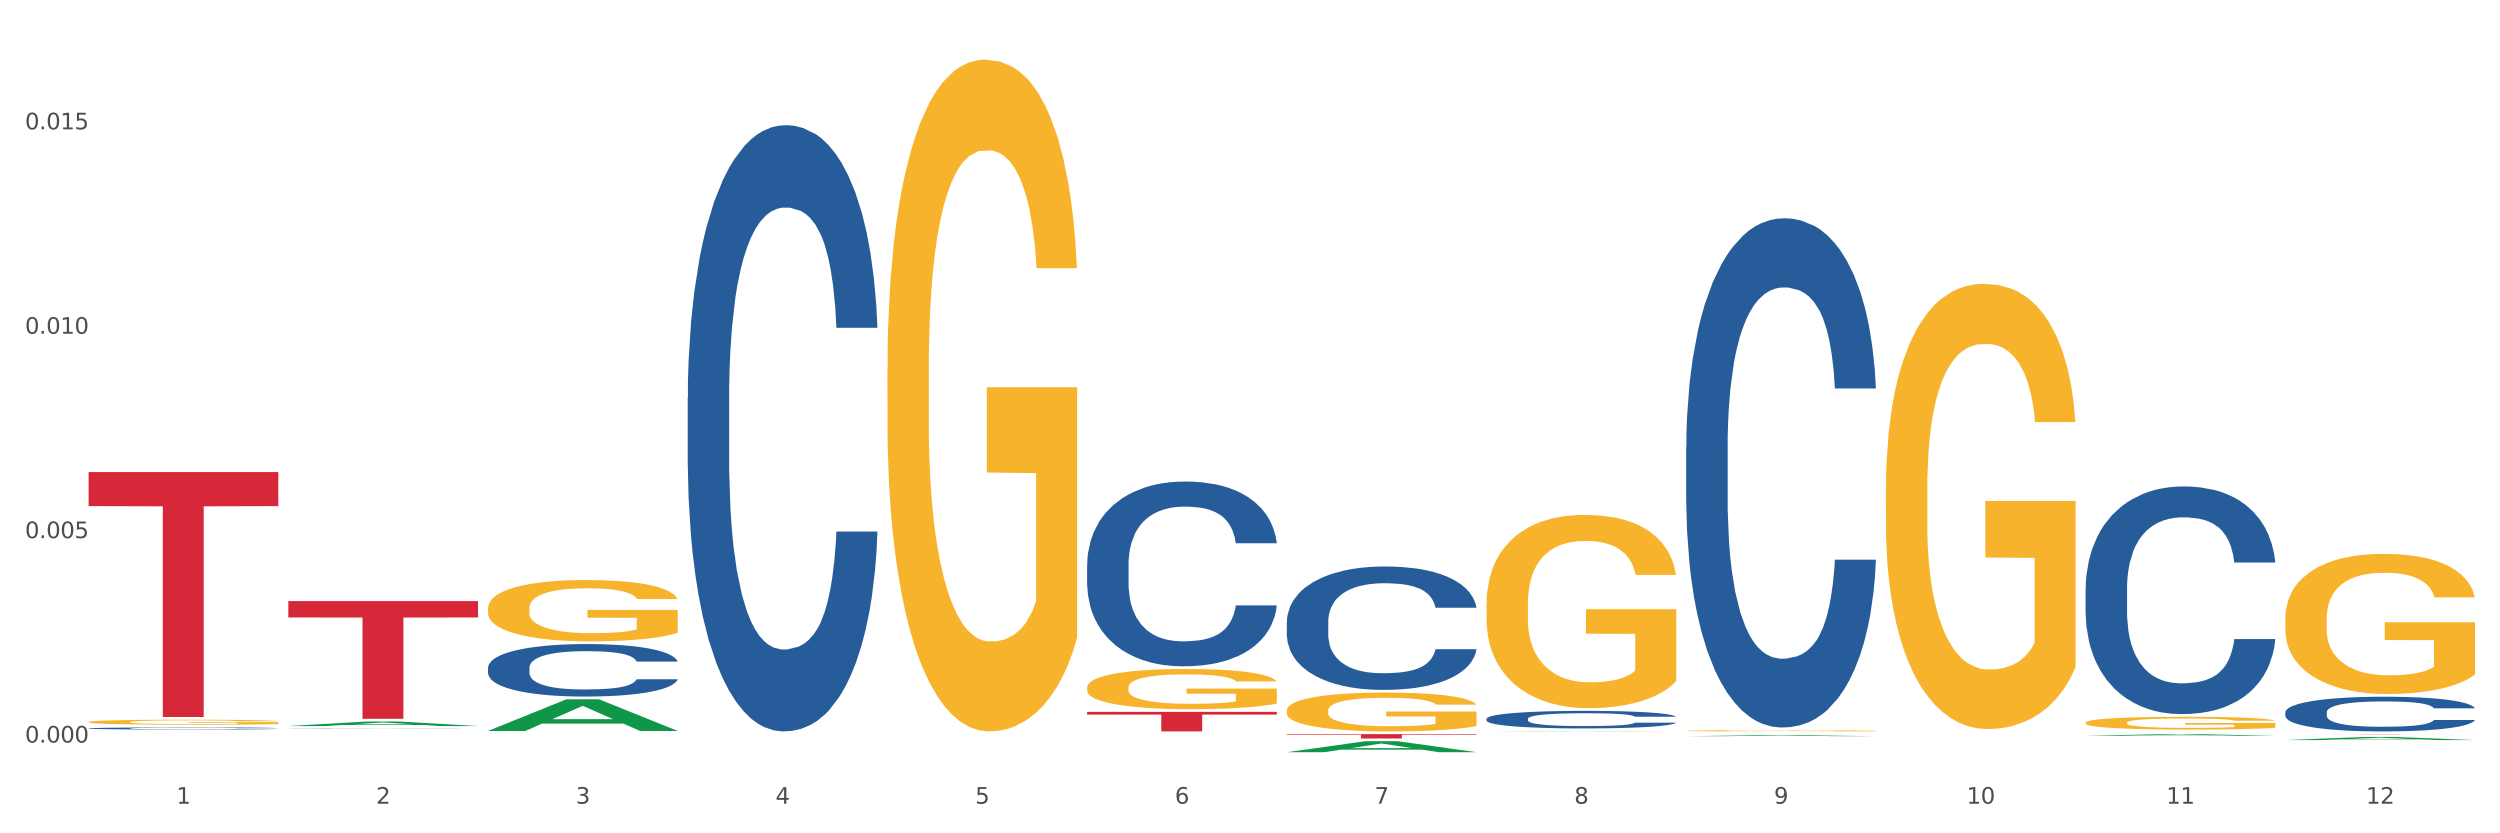
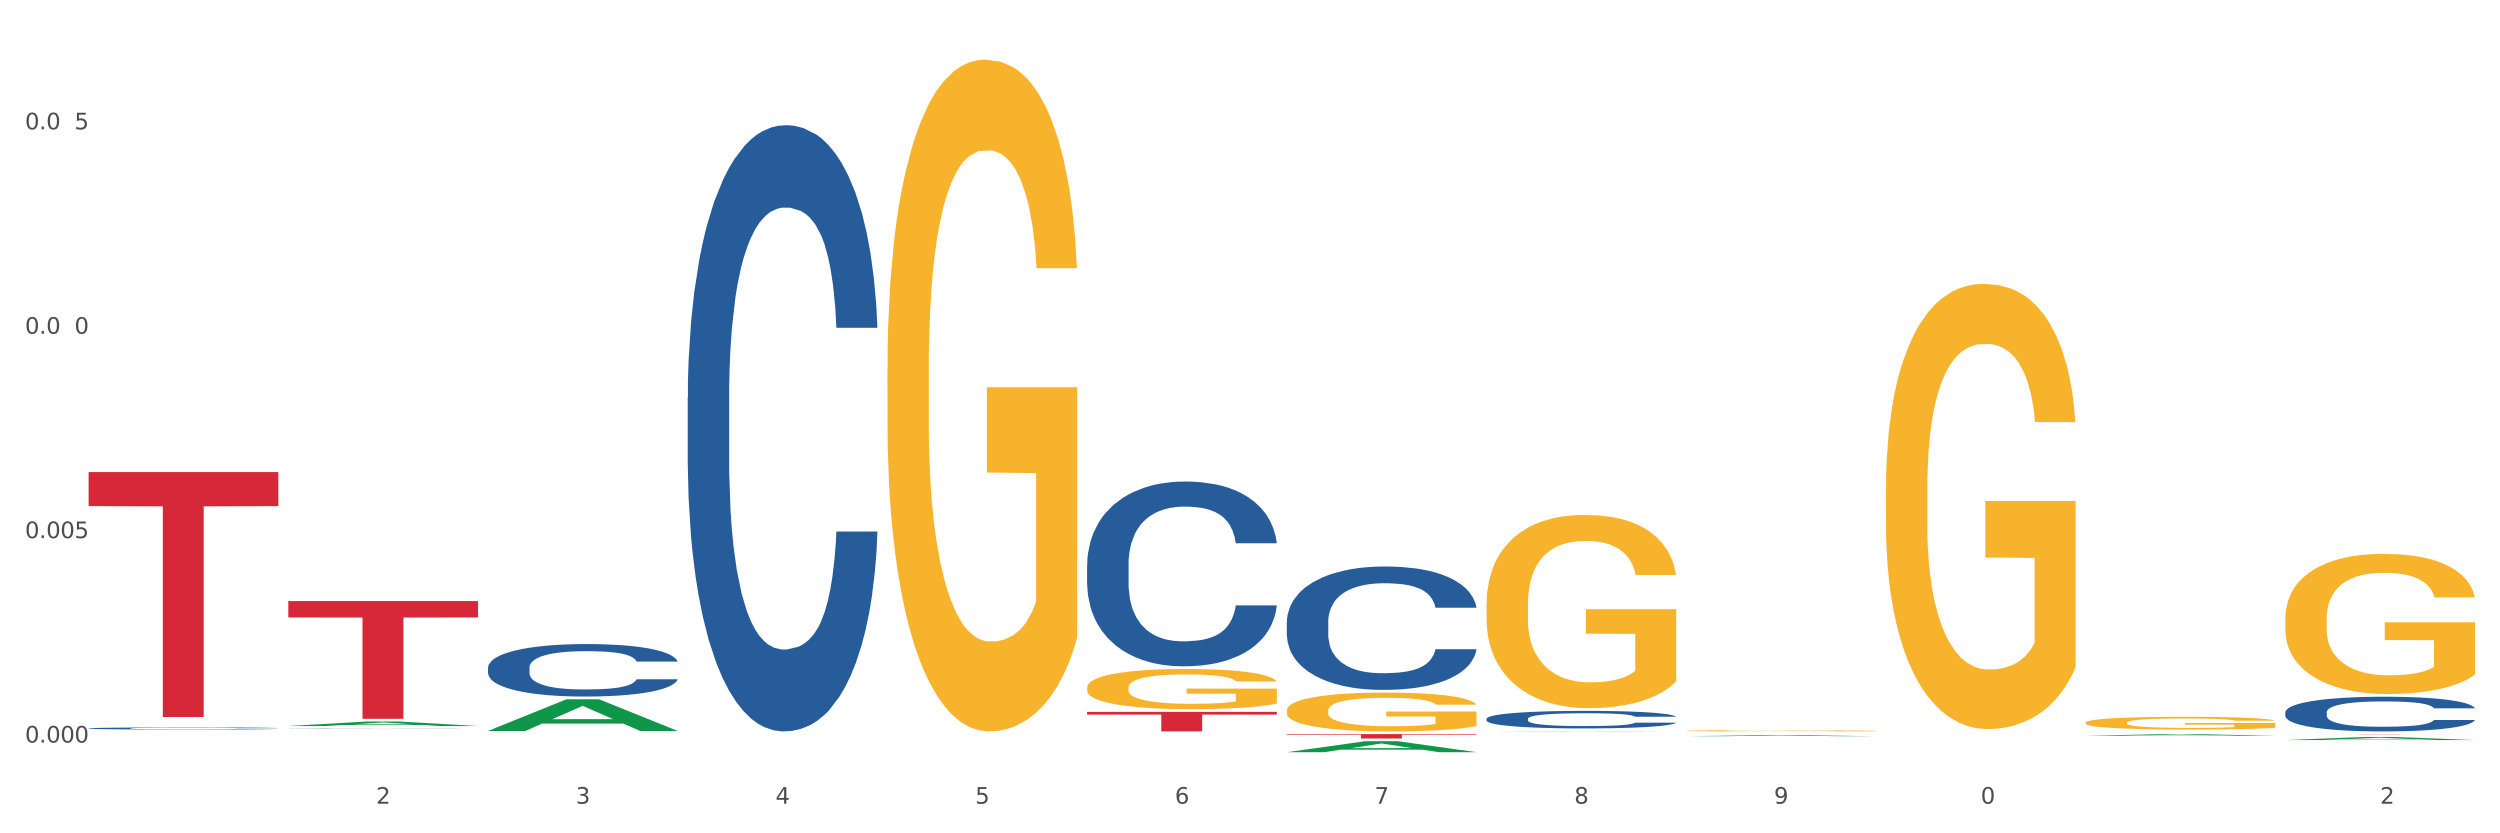
<svg xmlns="http://www.w3.org/2000/svg" xmlns:xlink="http://www.w3.org/1999/xlink" width="1080pt" height="360pt" viewBox="0 0 1080 360" version="1.1">
  <rect x="0" y="0" width="1080" height="360" fill="#333333" stroke="none" />
  <defs>
    <style type="text/css">*{stroke-linejoin: round; stroke-linecap: butt}</style>
  </defs>
  <g id="figure_1">
    <g id="patch_1">
      <path d="M 0 360  L 1080 360  L 1080 0  L 0 0  z " style="fill: #ffffff; stroke: #ffffff; stroke-linejoin: miter" />
    </g>
    <g id="axes_1">
      <g id="matplotlib.axis_1">
        <g id="xtick_1">
          <g id="text_1">
            <g style="fill: #4d4d4d" transform="translate(76.207 347.204) scale(0.096 -0.096)">
              <defs>
-                 <path id="DejaVuSans-31" d="M 794 531  L 1825 531  L 1825 4091  L 703 3866  L 703 4441  L 1819 4666  L 2450 4666  L 2450 531  L 3481 531  L 3481 0  L 794 0  L 794 531  z " transform="scale(0.016)" />
-               </defs>
+                 </defs>
              <use xlink:href="#DejaVuSans-31" />
            </g>
          </g>
        </g>
        <g id="xtick_2">
          <g id="text_2">
            <g style="fill: #4d4d4d" transform="translate(162.476 347.204) scale(0.096 -0.096)">
              <defs>
                <path id="DejaVuSans-32" d="M 1228 531  L 3431 531  L 3431 0  L 469 0  L 469 531  Q 828 903 1448 1529  Q 2069 2156 2228 2338  Q 2531 2678 2651 2914  Q 2772 3150 2772 3378  Q 2772 3750 2511 3984  Q 2250 4219 1831 4219  Q 1534 4219 1204 4116  Q 875 4013 500 3803  L 500 4441  Q 881 4594 1212 4672  Q 1544 4750 1819 4750  Q 2544 4750 2975 4387  Q 3406 4025 3406 3419  Q 3406 3131 3298 2873  Q 3191 2616 2906 2266  Q 2828 2175 2409 1742  Q 1991 1309 1228 531  z " transform="scale(0.016)" />
              </defs>
              <use xlink:href="#DejaVuSans-32" />
            </g>
          </g>
        </g>
        <g id="xtick_3">
          <g id="text_3">
            <g style="fill: #4d4d4d" transform="translate(248.745 347.204) scale(0.096 -0.096)">
              <defs>
                <path id="DejaVuSans-33" d="M 2597 2516  Q 3050 2419 3304 2112  Q 3559 1806 3559 1356  Q 3559 666 3084 287  Q 2609 -91 1734 -91  Q 1441 -91 1130 -33  Q 819 25 488 141  L 488 750  Q 750 597 1062 519  Q 1375 441 1716 441  Q 2309 441 2620 675  Q 2931 909 2931 1356  Q 2931 1769 2642 2001  Q 2353 2234 1838 2234  L 1294 2234  L 1294 2753  L 1863 2753  Q 2328 2753 2575 2939  Q 2822 3125 2822 3475  Q 2822 3834 2567 4026  Q 2313 4219 1838 4219  Q 1578 4219 1281 4162  Q 984 4106 628 3988  L 628 4550  Q 988 4650 1302 4700  Q 1616 4750 1894 4750  Q 2613 4750 3031 4423  Q 3450 4097 3450 3541  Q 3450 3153 3228 2886  Q 3006 2619 2597 2516  z " transform="scale(0.016)" />
              </defs>
              <use xlink:href="#DejaVuSans-33" />
            </g>
          </g>
        </g>
        <g id="xtick_4">
          <g id="text_4">
            <g style="fill: #4d4d4d" transform="translate(335.014 347.204) scale(0.096 -0.096)">
              <defs>
                <path id="DejaVuSans-34" d="M 2419 4116  L 825 1625  L 2419 1625  L 2419 4116  z M 2253 4666  L 3047 4666  L 3047 1625  L 3713 1625  L 3713 1100  L 3047 1100  L 3047 0  L 2419 0  L 2419 1100  L 313 1100  L 313 1709  L 2253 4666  z " transform="scale(0.016)" />
              </defs>
              <use xlink:href="#DejaVuSans-34" />
            </g>
          </g>
        </g>
        <g id="xtick_5">
          <g id="text_5">
            <g style="fill: #4d4d4d" transform="translate(421.284 347.204) scale(0.096 -0.096)">
              <defs>
                <path id="DejaVuSans-35" d="M 691 4666  L 3169 4666  L 3169 4134  L 1269 4134  L 1269 2991  Q 1406 3038 1543 3061  Q 1681 3084 1819 3084  Q 2600 3084 3056 2656  Q 3513 2228 3513 1497  Q 3513 744 3044 326  Q 2575 -91 1722 -91  Q 1428 -91 1123 -41  Q 819 9 494 109  L 494 744  Q 775 591 1075 516  Q 1375 441 1709 441  Q 2250 441 2565 725  Q 2881 1009 2881 1497  Q 2881 1984 2565 2268  Q 2250 2553 1709 2553  Q 1456 2553 1204 2497  Q 953 2441 691 2322  L 691 4666  z " transform="scale(0.016)" />
              </defs>
              <use xlink:href="#DejaVuSans-35" />
            </g>
          </g>
        </g>
        <g id="xtick_6">
          <g id="text_6">
            <g style="fill: #4d4d4d" transform="translate(507.553 347.204) scale(0.096 -0.096)">
              <defs>
                <path id="DejaVuSans-36" d="M 2113 2584  Q 1688 2584 1439 2293  Q 1191 2003 1191 1497  Q 1191 994 1439 701  Q 1688 409 2113 409  Q 2538 409 2786 701  Q 3034 994 3034 1497  Q 3034 2003 2786 2293  Q 2538 2584 2113 2584  z M 3366 4563  L 3366 3988  Q 3128 4100 2886 4159  Q 2644 4219 2406 4219  Q 1781 4219 1451 3797  Q 1122 3375 1075 2522  Q 1259 2794 1537 2939  Q 1816 3084 2150 3084  Q 2853 3084 3261 2657  Q 3669 2231 3669 1497  Q 3669 778 3244 343  Q 2819 -91 2113 -91  Q 1303 -91 875 529  Q 447 1150 447 2328  Q 447 3434 972 4092  Q 1497 4750 2381 4750  Q 2619 4750 2861 4703  Q 3103 4656 3366 4563  z " transform="scale(0.016)" />
              </defs>
              <use xlink:href="#DejaVuSans-36" />
            </g>
          </g>
        </g>
        <g id="xtick_7">
          <g id="text_7">
            <g style="fill: #4d4d4d" transform="translate(593.822 347.204) scale(0.096 -0.096)">
              <defs>
                <path id="DejaVuSans-37" d="M 525 4666  L 3525 4666  L 3525 4397  L 1831 0  L 1172 0  L 2766 4134  L 525 4134  L 525 4666  z " transform="scale(0.016)" />
              </defs>
              <use xlink:href="#DejaVuSans-37" />
            </g>
          </g>
        </g>
        <g id="xtick_8">
          <g id="text_8">
            <g style="fill: #4d4d4d" transform="translate(680.091 347.204) scale(0.096 -0.096)">
              <defs>
                <path id="DejaVuSans-38" d="M 2034 2216  Q 1584 2216 1326 1975  Q 1069 1734 1069 1313  Q 1069 891 1326 650  Q 1584 409 2034 409  Q 2484 409 2743 651  Q 3003 894 3003 1313  Q 3003 1734 2745 1975  Q 2488 2216 2034 2216  z M 1403 2484  Q 997 2584 770 2862  Q 544 3141 544 3541  Q 544 4100 942 4425  Q 1341 4750 2034 4750  Q 2731 4750 3128 4425  Q 3525 4100 3525 3541  Q 3525 3141 3298 2862  Q 3072 2584 2669 2484  Q 3125 2378 3379 2068  Q 3634 1759 3634 1313  Q 3634 634 3220 271  Q 2806 -91 2034 -91  Q 1263 -91 848 271  Q 434 634 434 1313  Q 434 1759 690 2068  Q 947 2378 1403 2484  z M 1172 3481  Q 1172 3119 1398 2916  Q 1625 2713 2034 2713  Q 2441 2713 2670 2916  Q 2900 3119 2900 3481  Q 2900 3844 2670 4047  Q 2441 4250 2034 4250  Q 1625 4250 1398 4047  Q 1172 3844 1172 3481  z " transform="scale(0.016)" />
              </defs>
              <use xlink:href="#DejaVuSans-38" />
            </g>
          </g>
        </g>
        <g id="xtick_9">
          <g id="text_9">
            <g style="fill: #4d4d4d" transform="translate(766.361 347.204) scale(0.096 -0.096)">
              <defs>
                <path id="DejaVuSans-39" d="M 703 97  L 703 672  Q 941 559 1184 500  Q 1428 441 1663 441  Q 2288 441 2617 861  Q 2947 1281 2994 2138  Q 2813 1869 2534 1725  Q 2256 1581 1919 1581  Q 1219 1581 811 2004  Q 403 2428 403 3163  Q 403 3881 828 4315  Q 1253 4750 1959 4750  Q 2769 4750 3195 4129  Q 3622 3509 3622 2328  Q 3622 1225 3098 567  Q 2575 -91 1691 -91  Q 1453 -91 1209 -44  Q 966 3 703 97  z M 1959 2075  Q 2384 2075 2632 2365  Q 2881 2656 2881 3163  Q 2881 3666 2632 3958  Q 2384 4250 1959 4250  Q 1534 4250 1286 3958  Q 1038 3666 1038 3163  Q 1038 2656 1286 2365  Q 1534 2075 1959 2075  z " transform="scale(0.016)" />
              </defs>
              <use xlink:href="#DejaVuSans-39" />
            </g>
          </g>
        </g>
        <g id="xtick_10">
          <g id="text_10">
            <g style="fill: #4d4d4d" transform="translate(849.576 347.204) scale(0.096 -0.096)">
              <defs>
                <path id="DejaVuSans-30" d="M 2034 4250  Q 1547 4250 1301 3770  Q 1056 3291 1056 2328  Q 1056 1369 1301 889  Q 1547 409 2034 409  Q 2525 409 2770 889  Q 3016 1369 3016 2328  Q 3016 3291 2770 3770  Q 2525 4250 2034 4250  z M 2034 4750  Q 2819 4750 3233 4129  Q 3647 3509 3647 2328  Q 3647 1150 3233 529  Q 2819 -91 2034 -91  Q 1250 -91 836 529  Q 422 1150 422 2328  Q 422 3509 836 4129  Q 1250 4750 2034 4750  z " transform="scale(0.016)" />
              </defs>
              <use xlink:href="#DejaVuSans-31" />
              <use xlink:href="#DejaVuSans-30" transform="translate(63.623 0)" />
            </g>
          </g>
        </g>
        <g id="xtick_11">
          <g id="text_11">
            <g style="fill: #4d4d4d" transform="translate(935.845 347.204) scale(0.096 -0.096)">
              <use xlink:href="#DejaVuSans-31" />
              <use xlink:href="#DejaVuSans-31" transform="translate(63.623 0)" />
            </g>
          </g>
        </g>
        <g id="xtick_12">
          <g id="text_12">
            <g style="fill: #4d4d4d" transform="translate(1022.114 347.204) scale(0.096 -0.096)">
              <use xlink:href="#DejaVuSans-31" />
              <use xlink:href="#DejaVuSans-32" transform="translate(63.623 0)" />
            </g>
          </g>
        </g>
        <g id="xtick_13" />
        <g id="xtick_14" />
        <g id="xtick_15" />
        <g id="xtick_16" />
        <g id="xtick_17" />
        <g id="xtick_18" />
        <g id="xtick_19" />
        <g id="xtick_20" />
        <g id="xtick_21" />
        <g id="xtick_22" />
        <g id="xtick_23" />
      </g>
      <g id="matplotlib.axis_2">
        <g id="ytick_1">
          <g id="text_13">
            <g style="fill: #4d4d4d" transform="translate(10.8 320.787) scale(0.096 -0.096)">
              <defs>
                <path id="DejaVuSans-2e" d="M 684 794  L 1344 794  L 1344 0  L 684 0  L 684 794  z " transform="scale(0.016)" />
              </defs>
              <use xlink:href="#DejaVuSans-30" />
              <use xlink:href="#DejaVuSans-2e" transform="translate(63.623 0)" />
              <use xlink:href="#DejaVuSans-30" transform="translate(95.41 0)" />
              <use xlink:href="#DejaVuSans-30" transform="translate(159.033 0)" />
              <use xlink:href="#DejaVuSans-30" transform="translate(222.656 0)" />
            </g>
          </g>
        </g>
        <g id="ytick_2">
          <g id="text_14">
            <g style="fill: #4d4d4d" transform="translate(10.8 232.484) scale(0.096 -0.096)">
              <use xlink:href="#DejaVuSans-30" />
              <use xlink:href="#DejaVuSans-2e" transform="translate(63.623 0)" />
              <use xlink:href="#DejaVuSans-30" transform="translate(95.41 0)" />
              <use xlink:href="#DejaVuSans-30" transform="translate(159.033 0)" />
              <use xlink:href="#DejaVuSans-35" transform="translate(222.656 0)" />
            </g>
          </g>
        </g>
        <g id="ytick_3">
          <g id="text_15">
            <g style="fill: #4d4d4d" transform="translate(10.8 144.182) scale(0.096 -0.096)">
              <use xlink:href="#DejaVuSans-30" />
              <use xlink:href="#DejaVuSans-2e" transform="translate(63.623 0)" />
              <use xlink:href="#DejaVuSans-30" transform="translate(95.41 0)" />
              <use xlink:href="#DejaVuSans-31" transform="translate(159.033 0)" />
              <use xlink:href="#DejaVuSans-30" transform="translate(222.656 0)" />
            </g>
          </g>
        </g>
        <g id="ytick_4">
          <g id="text_16">
            <g style="fill: #4d4d4d" transform="translate(10.8 55.879) scale(0.096 -0.096)">
              <use xlink:href="#DejaVuSans-30" />
              <use xlink:href="#DejaVuSans-2e" transform="translate(63.623 0)" />
              <use xlink:href="#DejaVuSans-30" transform="translate(95.41 0)" />
              <use xlink:href="#DejaVuSans-31" transform="translate(159.033 0)" />
              <use xlink:href="#DejaVuSans-35" transform="translate(222.656 0)" />
            </g>
          </g>
        </g>
        <g id="ytick_5" />
        <g id="ytick_6" />
        <g id="ytick_7" />
      </g>
      <g id="PolyCollection_1">
        <path d="M 124.552 313.645  L 124.637 313.643  L 158.433 311.693  L 172.458 311.691  L 206.508 313.649  L 190.286 313.649  L 182.935 313.193  L 148.041 313.193  L 147.787 313.2  L 140.69 313.649  L 124.552 313.649  L 124.552 313.645  L 152.434 312.921  L 178.542 312.919  L 165.615 312.108  L 165.446 312.104  L 165.277 312.11  L 152.35 312.919  L 152.434 312.921  L 124.552 313.645  z " clip-path="url(#pb7a0b9b128)" style="fill: #109648" />
-         <path d="M 900.975 254.326  L 901.072 254.236  L 901.072 251.721  L 901.363 248.308  L 902.428 242.02  L 903.784 237.259  L 906.109 231.69  L 907.369 229.354  L 909.016 226.75  L 912.406 222.528  L 916.281 218.935  L 918.994 216.959  L 921.028 215.701  L 925.581 213.455  L 928.197 212.467  L 930.909 211.659  L 933.234 211.12  L 937.109 210.491  L 940.209 210.222  L 943.794 210.132  L 946.797 210.222  L 950.768 210.581  L 956.581 211.659  L 958.809 212.288  L 961.812 213.366  L 964.912 214.803  L 967.431 216.24  L 970.337 218.306  L 973.34 221.001  L 976.246 224.414  L 978.281 227.558  L 979.928 230.881  L 981.381 234.924  L 982.446 239.325  L 982.931 243.008  L 965.203 243.008  L 964.718 239.684  L 963.75 236.091  L 962.781 233.666  L 961.715 231.69  L 960.068 229.444  L 958.615 228.007  L 956.193 226.3  L 953.965 225.223  L 952.125 224.594  L 949.897 224.055  L 945.15 223.516  L 941.759 223.516  L 939.628 223.695  L 937.012 224.145  L 934.784 224.773  L 932.169 225.851  L 930.134 227.019  L 928.1 228.546  L 926.937 229.624  L 925.194 231.6  L 924.031 233.217  L 922.481 236.001  L 921.609 237.978  L 920.059 243.098  L 919.381 246.87  L 919.091 249.475  L 918.897 252.35  L 918.897 266.362  L 919.478 272.65  L 919.962 275.345  L 920.737 278.399  L 922.191 282.351  L 924.322 286.214  L 926.55 288.998  L 928.391 290.705  L 930.134 291.962  L 931.878 292.95  L 934.009 293.849  L 935.753 294.388  L 938.369 294.927  L 941.469 295.196  L 943.89 295.196  L 948.831 294.747  L 951.059 294.298  L 953.19 293.669  L 955.515 292.681  L 957.356 291.603  L 958.422 290.795  L 960.165 289.088  L 961.522 287.291  L 962.684 285.226  L 963.459 283.429  L 964.331 280.734  L 965.009 277.68  L 965.203 276.063  L 982.931 276.063  L 982.543 279.297  L 981.865 282.441  L 980.509 286.663  L 979.443 289.088  L 977.796 292.052  L 976.053 294.567  L 973.631 297.352  L 971.403 299.418  L 969.078 301.214  L 966.559 302.831  L 962.006 305.077  L 960.359 305.706  L 956.872 306.783  L 954.159 307.412  L 950.187 308.041  L 946.119 308.4  L 941.856 308.49  L 938.078 308.311  L 933.912 307.772  L 931.297 307.233  L 928.391 306.424  L 925 305.167  L 921.803 303.64  L 918.8 301.843  L 915.991 299.777  L 913.375 297.442  L 909.984 293.579  L 907.466 289.807  L 905.625 286.303  L 904.366 283.339  L 903.106 279.567  L 902.428 276.962  L 901.363 270.674  L 900.975 264.835  L 900.975 254.326  z " clip-path="url(#pb7a0b9b128)" style="fill: #255c99" />
-         <path d="M 728.437 193.141  L 728.534 192.941  L 728.534 187.315  L 728.824 179.68  L 729.89 165.616  L 731.246 154.968  L 733.571 142.511  L 734.83 137.287  L 736.477 131.46  L 739.868 122.017  L 743.743 113.981  L 746.455 109.561  L 748.49 106.748  L 753.043 101.725  L 755.658 99.515  L 758.371 97.707  L 760.696 96.501  L 764.571 95.095  L 767.671 94.492  L 771.255 94.291  L 774.258 94.492  L 778.23 95.296  L 784.043 97.707  L 786.271 99.113  L 789.274 101.524  L 792.374 104.739  L 794.892 107.953  L 797.799 112.574  L 800.802 118.602  L 803.708 126.237  L 805.742 133.269  L 807.389 140.703  L 808.842 149.744  L 809.908 159.589  L 810.392 167.826  L 792.664 167.826  L 792.18 160.392  L 791.211 152.356  L 790.243 146.931  L 789.177 142.511  L 787.53 137.488  L 786.077 134.273  L 783.655 130.456  L 781.427 128.045  L 779.586 126.638  L 777.358 125.433  L 772.611 124.227  L 769.221 124.227  L 767.09 124.629  L 764.474 125.634  L 762.246 127.04  L 759.63 129.451  L 757.596 132.063  L 755.561 135.479  L 754.399 137.89  L 752.655 142.31  L 751.493 145.926  L 749.943 152.155  L 749.071 156.575  L 747.521 168.027  L 746.843 176.466  L 746.552 182.292  L 746.358 188.721  L 746.358 220.064  L 746.94 234.128  L 747.424 240.156  L 748.199 246.987  L 749.652 255.827  L 751.783 264.467  L 754.011 270.695  L 755.852 274.512  L 757.596 277.325  L 759.34 279.535  L 761.471 281.544  L 763.215 282.75  L 765.83 283.955  L 768.93 284.558  L 771.352 284.558  L 776.293 283.553  L 778.521 282.549  L 780.652 281.142  L 782.977 278.932  L 784.818 276.521  L 785.883 274.713  L 787.627 270.896  L 788.983 266.877  L 790.146 262.256  L 790.921 258.238  L 791.793 252.211  L 792.471 245.38  L 792.664 241.763  L 810.392 241.763  L 810.005 248.996  L 809.327 256.028  L 807.971 265.471  L 806.905 270.896  L 805.258 277.526  L 803.514 283.152  L 801.092 289.38  L 798.864 294.001  L 796.539 298.019  L 794.021 301.636  L 789.468 306.659  L 787.821 308.065  L 784.333 310.476  L 781.621 311.883  L 777.649 313.289  L 773.58 314.093  L 769.318 314.294  L 765.54 313.892  L 761.374 312.686  L 758.758 311.481  L 755.852 309.673  L 752.461 306.86  L 749.265 303.444  L 746.262 299.426  L 743.452 294.805  L 740.837 289.581  L 737.446 280.942  L 734.927 272.503  L 733.087 264.667  L 731.827 258.037  L 730.568 249.599  L 729.89 243.772  L 728.824 229.708  L 728.437 216.649  L 728.437 193.141  z " clip-path="url(#pb7a0b9b128)" style="fill: #255c99" />
        <path d="M 642.167 310.505  L 642.264 310.498  L 642.264 310.304  L 642.555 310.041  L 643.621 309.557  L 644.977 309.19  L 647.302 308.761  L 648.561 308.581  L 650.208 308.38  L 653.599 308.055  L 657.474 307.778  L 660.186 307.626  L 662.22 307.529  L 666.774 307.356  L 669.389 307.28  L 672.102 307.218  L 674.427 307.176  L 678.302 307.128  L 681.402 307.107  L 684.986 307.1  L 687.989 307.107  L 691.961 307.135  L 697.773 307.218  L 700.001 307.266  L 703.005 307.349  L 706.105 307.46  L 708.623 307.571  L 711.53 307.73  L 714.533 307.937  L 717.439 308.2  L 719.473 308.443  L 721.12 308.699  L 722.573 309.01  L 723.639 309.349  L 724.123 309.633  L 706.395 309.633  L 705.911 309.377  L 704.942 309.1  L 703.973 308.913  L 702.908 308.761  L 701.261 308.588  L 699.808 308.477  L 697.386 308.346  L 695.158 308.263  L 693.317 308.214  L 691.089 308.173  L 686.342 308.131  L 682.952 308.131  L 680.82 308.145  L 678.205 308.18  L 675.977 308.228  L 673.361 308.311  L 671.327 308.401  L 669.292 308.519  L 668.13 308.602  L 666.386 308.754  L 665.224 308.879  L 663.674 309.093  L 662.802 309.245  L 661.252 309.64  L 660.574 309.93  L 660.283 310.131  L 660.089 310.353  L 660.089 311.432  L 660.67 311.917  L 661.155 312.124  L 661.93 312.359  L 663.383 312.664  L 665.514 312.962  L 667.742 313.176  L 669.583 313.308  L 671.327 313.404  L 673.07 313.481  L 675.202 313.55  L 676.945 313.591  L 679.561 313.633  L 682.661 313.654  L 685.083 313.654  L 690.023 313.619  L 692.252 313.584  L 694.383 313.536  L 696.708 313.46  L 698.548 313.377  L 699.614 313.314  L 701.358 313.183  L 702.714 313.045  L 703.876 312.885  L 704.651 312.747  L 705.523 312.539  L 706.201 312.304  L 706.395 312.18  L 724.123 312.18  L 723.736 312.429  L 723.058 312.671  L 721.701 312.996  L 720.636 313.183  L 718.989 313.411  L 717.245 313.605  L 714.823 313.82  L 712.595 313.979  L 710.27 314.117  L 707.751 314.242  L 703.198 314.415  L 701.551 314.463  L 698.064 314.546  L 695.351 314.595  L 691.38 314.643  L 687.311 314.671  L 683.048 314.678  L 679.27 314.664  L 675.105 314.622  L 672.489 314.581  L 669.583 314.519  L 666.192 314.422  L 662.995 314.304  L 659.992 314.166  L 657.183 314.007  L 654.567 313.827  L 651.177 313.529  L 648.658 313.238  L 646.817 312.968  L 645.558 312.74  L 644.299 312.449  L 643.621 312.249  L 642.555 311.764  L 642.167 311.315  L 642.167 310.505  z " clip-path="url(#pb7a0b9b128)" style="fill: #255c99" />
        <path d="M 555.898 268.677  L 555.995 268.629  L 555.995 267.265  L 556.286 265.415  L 557.351 262.007  L 558.708 259.426  L 561.033 256.407  L 562.292 255.141  L 563.939 253.729  L 567.329 251.441  L 571.204 249.493  L 573.917 248.422  L 575.951 247.74  L 580.504 246.523  L 583.12 245.987  L 585.832 245.549  L 588.157 245.257  L 592.032 244.916  L 595.132 244.77  L 598.717 244.722  L 601.72 244.77  L 605.692 244.965  L 611.504 245.549  L 613.732 245.89  L 616.735 246.474  L 619.835 247.253  L 622.354 248.033  L 625.26 249.152  L 628.263 250.613  L 631.17 252.463  L 633.204 254.168  L 634.851 255.969  L 636.304 258.16  L 637.37 260.546  L 637.854 262.542  L 620.126 262.542  L 619.642 260.741  L 618.673 258.793  L 617.704 257.479  L 616.638 256.407  L 614.992 255.19  L 613.538 254.411  L 611.117 253.486  L 608.889 252.902  L 607.048 252.561  L 604.82 252.269  L 600.073 251.976  L 596.682 251.976  L 594.551 252.074  L 591.936 252.317  L 589.707 252.658  L 587.092 253.242  L 585.057 253.875  L 583.023 254.703  L 581.861 255.287  L 580.117 256.359  L 578.954 257.235  L 577.404 258.744  L 576.532 259.816  L 574.982 262.591  L 574.304 264.636  L 574.014 266.048  L 573.82 267.606  L 573.82 275.202  L 574.401 278.61  L 574.886 280.071  L 575.661 281.726  L 577.114 283.869  L 579.245 285.963  L 581.473 287.472  L 583.314 288.397  L 585.057 289.079  L 586.801 289.614  L 588.932 290.101  L 590.676 290.393  L 593.292 290.686  L 596.392 290.832  L 598.814 290.832  L 603.754 290.588  L 605.982 290.345  L 608.114 290.004  L 610.439 289.468  L 612.279 288.884  L 613.345 288.446  L 615.088 287.521  L 616.445 286.547  L 617.607 285.427  L 618.382 284.453  L 619.254 282.992  L 619.932 281.337  L 620.126 280.461  L 637.854 280.461  L 637.466 282.213  L 636.788 283.918  L 635.432 286.206  L 634.366 287.521  L 632.72 289.127  L 630.976 290.491  L 628.554 292  L 626.326 293.12  L 624.001 294.094  L 621.482 294.97  L 616.929 296.188  L 615.282 296.528  L 611.795 297.113  L 609.082 297.454  L 605.11 297.794  L 601.042 297.989  L 596.779 298.038  L 593.001 297.941  L 588.836 297.648  L 586.22 297.356  L 583.314 296.918  L 579.923 296.236  L 576.726 295.409  L 573.723 294.435  L 570.914 293.315  L 568.298 292.049  L 564.908 289.955  L 562.389 287.91  L 560.548 286.011  L 559.289 284.404  L 558.029 282.359  L 557.351 280.947  L 556.286 277.539  L 555.898 274.374  L 555.898 268.677  z " clip-path="url(#pb7a0b9b128)" style="fill: #255c99" />
        <path d="M 469.629 243.885  L 469.726 243.812  L 469.726 241.77  L 470.017 239  L 471.082 233.897  L 472.438 230.033  L 474.763 225.513  L 476.023 223.618  L 477.67 221.504  L 481.06 218.077  L 484.935 215.161  L 487.648 213.557  L 489.682 212.537  L 494.235 210.714  L 496.851 209.912  L 499.563 209.256  L 501.888 208.819  L 505.763 208.308  L 508.863 208.09  L 512.448 208.017  L 515.451 208.09  L 519.422 208.381  L 525.235 209.256  L 527.463 209.766  L 530.466 210.641  L 533.566 211.808  L 536.085 212.974  L 538.991 214.651  L 541.994 216.838  L 544.9 219.608  L 546.935 222.16  L 548.582 224.857  L 550.035 228.138  L 551.1 231.71  L 551.585 234.699  L 533.857 234.699  L 533.372 232.001  L 532.404 229.085  L 531.435 227.117  L 530.369 225.513  L 528.722 223.691  L 527.269 222.524  L 524.847 221.139  L 522.619 220.264  L 520.779 219.754  L 518.551 219.316  L 513.804 218.879  L 510.413 218.879  L 508.282 219.025  L 505.666 219.389  L 503.438 219.9  L 500.823 220.774  L 498.788 221.722  L 496.754 222.962  L 495.591 223.836  L 493.848 225.44  L 492.685 226.752  L 491.135 229.012  L 490.263 230.616  L 488.713 234.772  L 488.035 237.834  L 487.745 239.948  L 487.551 242.281  L 487.551 253.653  L 488.132 258.757  L 488.616 260.944  L 489.391 263.422  L 490.845 266.63  L 492.976 269.765  L 495.204 272.025  L 497.044 273.41  L 498.788 274.431  L 500.532 275.232  L 502.663 275.961  L 504.407 276.399  L 507.023 276.836  L 510.123 277.055  L 512.544 277.055  L 517.485 276.691  L 519.713 276.326  L 521.844 275.816  L 524.169 275.014  L 526.01 274.139  L 527.076 273.483  L 528.819 272.098  L 530.176 270.64  L 531.338 268.963  L 532.113 267.505  L 532.985 265.318  L 533.663 262.839  L 533.857 261.527  L 551.585 261.527  L 551.197 264.151  L 550.519 266.703  L 549.163 270.129  L 548.097 272.098  L 546.45 274.503  L 544.707 276.545  L 542.285 278.805  L 540.057 280.481  L 537.732 281.939  L 535.213 283.252  L 530.66 285.074  L 529.013 285.585  L 525.526 286.459  L 522.813 286.97  L 518.841 287.48  L 514.772 287.772  L 510.51 287.845  L 506.732 287.699  L 502.566 287.261  L 499.951 286.824  L 497.044 286.168  L 493.654 285.147  L 490.457 283.908  L 487.454 282.45  L 484.645 280.773  L 482.029 278.878  L 478.638 275.743  L 476.12 272.681  L 474.279 269.838  L 473.02 267.432  L 471.76 264.37  L 471.082 262.256  L 470.017 257.153  L 469.629 252.414  L 469.629 243.885  z " clip-path="url(#pb7a0b9b128)" style="fill: #255c99" />
        <path d="M 297.091 171.746  L 297.187 171.507  L 297.187 164.81  L 297.478 155.721  L 298.544 138.978  L 299.9 126.301  L 302.225 111.472  L 303.484 105.253  L 305.131 98.317  L 308.522 87.075  L 312.397 77.508  L 315.109 72.246  L 317.144 68.897  L 321.697 62.918  L 324.312 60.287  L 327.025 58.134  L 329.35 56.699  L 333.225 55.025  L 336.325 54.307  L 339.909 54.068  L 342.912 54.307  L 346.884 55.264  L 352.697 58.134  L 354.925 59.808  L 357.928 62.678  L 361.028 66.505  L 363.546 70.332  L 366.453 75.834  L 369.456 83.009  L 372.362 92.098  L 374.396 100.469  L 376.043 109.319  L 377.496 120.083  L 378.562 131.803  L 379.046 141.609  L 361.318 141.609  L 360.834 132.759  L 359.865 123.192  L 358.896 116.734  L 357.831 111.472  L 356.184 105.492  L 354.731 101.665  L 352.309 97.121  L 350.081 94.251  L 348.24 92.576  L 346.012 91.141  L 341.265 89.706  L 337.875 89.706  L 335.744 90.185  L 333.128 91.38  L 330.9 93.055  L 328.284 95.925  L 326.25 99.034  L 324.215 103.1  L 323.053 105.971  L 321.309 111.233  L 320.147 115.538  L 318.597 122.953  L 317.725 128.215  L 316.175 141.848  L 315.497 151.894  L 315.206 158.83  L 315.012 166.484  L 315.012 203.797  L 315.594 220.54  L 316.078 227.715  L 316.853 235.847  L 318.306 246.371  L 320.437 256.656  L 322.665 264.071  L 324.506 268.615  L 326.25 271.964  L 327.994 274.595  L 330.125 276.987  L 331.869 278.422  L 334.484 279.857  L 337.584 280.575  L 340.006 280.575  L 344.947 279.379  L 347.175 278.183  L 349.306 276.508  L 351.631 273.877  L 353.472 271.007  L 354.537 268.855  L 356.281 264.31  L 357.637 259.526  L 358.8 254.025  L 359.575 249.242  L 360.446 242.066  L 361.125 233.934  L 361.318 229.629  L 379.046 229.629  L 378.659 238.239  L 377.981 246.611  L 376.625 257.852  L 375.559 264.31  L 373.912 272.203  L 372.168 278.9  L 369.746 286.315  L 367.518 291.816  L 365.193 296.6  L 362.675 300.905  L 358.121 306.885  L 356.475 308.559  L 352.987 311.429  L 350.275 313.104  L 346.303 314.778  L 342.234 315.735  L 337.972 315.974  L 334.194 315.495  L 330.028 314.06  L 327.412 312.625  L 324.506 310.473  L 321.115 307.124  L 317.919 303.058  L 314.916 298.274  L 312.106 292.773  L 309.491 286.554  L 306.1 276.269  L 303.581 266.224  L 301.741 256.895  L 300.481 249.002  L 299.222 238.957  L 298.544 232.02  L 297.478 215.278  L 297.091 199.731  L 297.091 171.746  z " clip-path="url(#pb7a0b9b128)" style="fill: #255c99" />
        <path d="M 210.821 288.422  L 210.918 288.401  L 210.918 287.821  L 211.209 287.035  L 212.275 285.585  L 213.631 284.488  L 215.956 283.204  L 217.215 282.666  L 218.862 282.066  L 222.253 281.092  L 226.128 280.264  L 228.84 279.809  L 230.874 279.519  L 235.428 279.001  L 238.043 278.774  L 240.756 278.587  L 243.081 278.463  L 246.956 278.318  L 250.056 278.256  L 253.64 278.235  L 256.643 278.256  L 260.615 278.339  L 266.427 278.587  L 268.655 278.732  L 271.659 278.981  L 274.759 279.312  L 277.277 279.643  L 280.183 280.119  L 283.187 280.74  L 286.093 281.527  L 288.127 282.252  L 289.774 283.018  L 291.227 283.95  L 292.293 284.964  L 292.777 285.813  L 275.049 285.813  L 274.565 285.047  L 273.596 284.219  L 272.627 283.66  L 271.562 283.204  L 269.915 282.687  L 268.462 282.355  L 266.04 281.962  L 263.812 281.714  L 261.971 281.569  L 259.743 281.444  L 254.996 281.32  L 251.606 281.32  L 249.474 281.362  L 246.859 281.465  L 244.631 281.61  L 242.015 281.858  L 239.981 282.128  L 237.946 282.48  L 236.784 282.728  L 235.04 283.184  L 233.878 283.556  L 232.328 284.198  L 231.456 284.654  L 229.906 285.834  L 229.228 286.703  L 228.937 287.304  L 228.743 287.966  L 228.743 291.196  L 229.324 292.646  L 229.809 293.267  L 230.584 293.971  L 232.037 294.882  L 234.168 295.772  L 236.396 296.414  L 238.237 296.807  L 239.981 297.097  L 241.724 297.325  L 243.856 297.532  L 245.599 297.656  L 248.215 297.78  L 251.315 297.842  L 253.737 297.842  L 258.677 297.739  L 260.905 297.635  L 263.037 297.49  L 265.362 297.263  L 267.202 297.014  L 268.268 296.828  L 270.012 296.434  L 271.368 296.02  L 272.53 295.544  L 273.305 295.13  L 274.177 294.509  L 274.855 293.805  L 275.049 293.432  L 292.777 293.432  L 292.39 294.178  L 291.712 294.902  L 290.355 295.875  L 289.29 296.434  L 287.643 297.118  L 285.899 297.697  L 283.477 298.339  L 281.249 298.815  L 278.924 299.23  L 276.405 299.602  L 271.852 300.12  L 270.205 300.265  L 266.718 300.513  L 264.005 300.658  L 260.034 300.803  L 255.965 300.886  L 251.702 300.907  L 247.924 300.865  L 243.759 300.741  L 241.143 300.617  L 238.237 300.43  L 234.846 300.141  L 231.649 299.789  L 228.646 299.375  L 225.837 298.898  L 223.221 298.36  L 219.831 297.47  L 217.312 296.6  L 215.471 295.793  L 214.212 295.109  L 212.953 294.24  L 212.275 293.639  L 211.209 292.19  L 210.821 290.844  L 210.821 288.422  z " clip-path="url(#pb7a0b9b128)" style="fill: #255c99" />
        <path d="M 124.552 314.866  L 124.649 314.866  L 124.649 314.863  L 124.94 314.859  L 126.005 314.852  L 127.362 314.846  L 129.687 314.84  L 130.946 314.837  L 132.593 314.834  L 135.983 314.829  L 139.858 314.825  L 142.571 314.822  L 144.605 314.821  L 149.158 314.818  L 151.774 314.817  L 154.486 314.816  L 156.811 314.815  L 160.686 314.815  L 163.786 314.814  L 167.371 314.814  L 170.374 314.814  L 174.346 314.815  L 180.158 314.816  L 182.386 314.817  L 185.389 314.818  L 188.489 314.82  L 191.008 314.821  L 193.914 314.824  L 196.917 314.827  L 199.824 314.831  L 201.858 314.835  L 203.505 314.839  L 204.958 314.843  L 206.024 314.848  L 206.508 314.853  L 188.78 314.853  L 188.296 314.849  L 187.327 314.845  L 186.358 314.842  L 185.292 314.84  L 183.646 314.837  L 182.192 314.835  L 179.771 314.833  L 177.543 314.832  L 175.702 314.831  L 173.474 314.831  L 168.727 314.83  L 165.336 314.83  L 163.205 314.83  L 160.589 314.831  L 158.361 314.831  L 155.746 314.833  L 153.711 314.834  L 151.677 314.836  L 150.515 314.837  L 148.771 314.839  L 147.608 314.841  L 146.058 314.845  L 145.186 314.847  L 143.636 314.853  L 142.958 314.857  L 142.668 314.86  L 142.474 314.864  L 142.474 314.88  L 143.055 314.888  L 143.54 314.891  L 144.315 314.894  L 145.768 314.899  L 147.899 314.903  L 150.127 314.907  L 151.968 314.909  L 153.711 314.91  L 155.455 314.911  L 157.586 314.912  L 159.33 314.913  L 161.946 314.914  L 165.046 314.914  L 167.468 314.914  L 172.408 314.913  L 174.636 314.913  L 176.768 314.912  L 179.092 314.911  L 180.933 314.91  L 181.999 314.909  L 183.742 314.907  L 185.099 314.905  L 186.261 314.902  L 187.036 314.9  L 187.908 314.897  L 188.586 314.893  L 188.78 314.892  L 206.508 314.892  L 206.12 314.895  L 205.442 314.899  L 204.086 314.904  L 203.02 314.907  L 201.374 314.91  L 199.63 314.913  L 197.208 314.916  L 194.98 314.919  L 192.655 314.921  L 190.136 314.923  L 185.583 314.926  L 183.936 314.926  L 180.449 314.928  L 177.736 314.928  L 173.764 314.929  L 169.696 314.929  L 165.433 314.93  L 161.655 314.929  L 157.49 314.929  L 154.874 314.928  L 151.968 314.927  L 148.577 314.926  L 145.38 314.924  L 142.377 314.922  L 139.568 314.919  L 136.952 314.917  L 133.562 314.912  L 131.043 314.908  L 129.202 314.904  L 127.943 314.9  L 126.683 314.896  L 126.005 314.893  L 124.94 314.885  L 124.552 314.878  L 124.552 314.866  z " clip-path="url(#pb7a0b9b128)" style="fill: #255c99" />
        <path d="M 38.283 314.657  L 38.38 314.656  L 38.38 314.632  L 38.67 314.601  L 39.736 314.542  L 41.092 314.498  L 43.417 314.446  L 44.677 314.424  L 46.324 314.4  L 49.714 314.36  L 53.589 314.327  L 56.302 314.309  L 58.336 314.297  L 62.889 314.276  L 65.505 314.267  L 68.217 314.259  L 70.542 314.254  L 74.417 314.248  L 77.517 314.246  L 81.101 314.245  L 84.105 314.246  L 88.076 314.249  L 93.889 314.259  L 96.117 314.265  L 99.12 314.275  L 102.22 314.288  L 104.739 314.302  L 107.645 314.321  L 110.648 314.346  L 113.554 314.378  L 115.589 314.407  L 117.236 314.438  L 118.689 314.476  L 119.754 314.517  L 120.239 314.551  L 102.511 314.551  L 102.026 314.52  L 101.058 314.487  L 100.089 314.464  L 99.023 314.446  L 97.376 314.425  L 95.923 314.411  L 93.501 314.396  L 91.273 314.386  L 89.433 314.38  L 87.205 314.375  L 82.458 314.37  L 79.067 314.37  L 76.936 314.371  L 74.32 314.375  L 72.092 314.381  L 69.477 314.391  L 67.442 314.402  L 65.408 314.417  L 64.245 314.427  L 62.502 314.445  L 61.339 314.46  L 59.789 314.486  L 58.917 314.504  L 57.367 314.552  L 56.689 314.587  L 56.399 314.612  L 56.205 314.638  L 56.205 314.769  L 56.786 314.828  L 57.27 314.853  L 58.045 314.881  L 59.498 314.918  L 61.63 314.954  L 63.858 314.98  L 65.698 314.996  L 67.442 315.008  L 69.186 315.017  L 71.317 315.025  L 73.061 315.03  L 75.677 315.035  L 78.776 315.038  L 81.198 315.038  L 86.139 315.033  L 88.367 315.029  L 90.498 315.023  L 92.823 315.014  L 94.664 315.004  L 95.73 314.997  L 97.473 314.981  L 98.83 314.964  L 99.992 314.945  L 100.767 314.928  L 101.639 314.903  L 102.317 314.874  L 102.511 314.859  L 120.239 314.859  L 119.851 314.889  L 119.173 314.919  L 117.817 314.958  L 116.751 314.981  L 115.104 315.008  L 113.361 315.032  L 110.939 315.058  L 108.711 315.077  L 106.386 315.094  L 103.867 315.109  L 99.314 315.13  L 97.667 315.136  L 94.18 315.146  L 91.467 315.151  L 87.495 315.157  L 83.426 315.161  L 79.164 315.162  L 75.386 315.16  L 71.22 315.155  L 68.605 315.15  L 65.698 315.142  L 62.308 315.131  L 59.111 315.116  L 56.108 315.1  L 53.299 315.08  L 50.683 315.059  L 47.292 315.023  L 44.774 314.987  L 42.933 314.955  L 41.674 314.927  L 40.414 314.892  L 39.736 314.868  L 38.67 314.809  L 38.283 314.755  L 38.283 314.657  z " clip-path="url(#pb7a0b9b128)" style="fill: #255c99" />
        <path d="M 38.283 203.934  L 120.239 203.934  L 120.239 218.639  L 88 218.738  L 88 309.746  L 70.327 309.746  L 70.327 218.738  L 38.283 218.639  L 38.283 204.034  L 38.283 203.934  z " clip-path="url(#pb7a0b9b128)" style="fill: #d62839" />
        <path d="M 124.552 259.672  L 206.508 259.672  L 206.508 266.739  L 174.269 266.787  L 174.269 310.525  L 156.597 310.525  L 156.597 266.787  L 124.552 266.739  L 124.552 259.72  L 124.552 259.672  z " clip-path="url(#pb7a0b9b128)" style="fill: #d62839" />
        <path d="M 469.629 307.525  L 551.585 307.525  L 551.585 308.699  L 519.346 308.707  L 519.346 315.974  L 501.673 315.974  L 501.673 308.707  L 469.629 308.699  L 469.629 307.533  L 469.629 307.525  z " clip-path="url(#pb7a0b9b128)" style="fill: #d62839" />
        <path d="M 555.898 317.139  L 637.854 317.139  L 637.854 317.403  L 605.615 317.404  L 605.615 319.034  L 587.943 319.034  L 587.943 317.404  L 555.898 317.403  L 555.898 317.141  L 555.898 317.139  z " clip-path="url(#pb7a0b9b128)" style="fill: #d62839" />
        <path d="M 987.244 317.139  L 1069.2 317.139  L 1069.2 317.151  L 1036.961 317.151  L 1036.961 317.226  L 1019.289 317.226  L 1019.289 317.151  L 987.244 317.151  L 987.244 317.139  L 987.244 317.139  z " clip-path="url(#pb7a0b9b128)" style="fill: #d62839" />
        <path d="M 987.244 307.721  L 987.341 307.707  L 987.341 307.324  L 987.632 306.804  L 988.697 305.846  L 990.054 305.121  L 992.379 304.272  L 993.638 303.916  L 995.285 303.519  L 998.675 302.876  L 1002.55 302.329  L 1005.263 302.028  L 1007.297 301.836  L 1011.85 301.494  L 1014.466 301.343  L 1017.178 301.22  L 1019.503 301.138  L 1023.378 301.042  L 1026.478 301.001  L 1030.063 300.987  L 1033.066 301.001  L 1037.038 301.056  L 1042.85 301.22  L 1045.078 301.316  L 1048.081 301.48  L 1051.181 301.699  L 1053.7 301.918  L 1056.606 302.233  L 1059.609 302.643  L 1062.516 303.163  L 1064.55 303.642  L 1066.197 304.149  L 1067.65 304.765  L 1068.716 305.435  L 1069.2 305.997  L 1051.472 305.997  L 1050.988 305.49  L 1050.019 304.943  L 1049.05 304.573  L 1047.985 304.272  L 1046.338 303.93  L 1044.885 303.711  L 1042.463 303.451  L 1040.235 303.287  L 1038.394 303.191  L 1036.166 303.109  L 1031.419 303.027  L 1028.028 303.027  L 1025.897 303.054  L 1023.282 303.122  L 1021.053 303.218  L 1018.438 303.382  L 1016.403 303.56  L 1014.369 303.793  L 1013.207 303.957  L 1011.463 304.258  L 1010.3 304.505  L 1008.75 304.929  L 1007.879 305.23  L 1006.329 306.01  L 1005.65 306.585  L 1005.36 306.982  L 1005.166 307.42  L 1005.166 309.555  L 1005.747 310.513  L 1006.232 310.924  L 1007.007 311.389  L 1008.46 311.991  L 1010.591 312.58  L 1012.819 313.004  L 1014.66 313.264  L 1016.403 313.455  L 1018.147 313.606  L 1020.278 313.743  L 1022.022 313.825  L 1024.638 313.907  L 1027.738 313.948  L 1030.16 313.948  L 1035.1 313.88  L 1037.328 313.811  L 1039.46 313.716  L 1041.785 313.565  L 1043.625 313.401  L 1044.691 313.278  L 1046.435 313.018  L 1047.791 312.744  L 1048.953 312.429  L 1049.728 312.155  L 1050.6 311.745  L 1051.278 311.279  L 1051.472 311.033  L 1069.2 311.033  L 1068.813 311.526  L 1068.134 312.005  L 1066.778 312.648  L 1065.713 313.018  L 1064.066 313.469  L 1062.322 313.852  L 1059.9 314.277  L 1057.672 314.591  L 1055.347 314.865  L 1052.828 315.112  L 1048.275 315.454  L 1046.628 315.549  L 1043.141 315.714  L 1040.428 315.81  L 1036.456 315.905  L 1032.388 315.96  L 1028.125 315.974  L 1024.347 315.946  L 1020.182 315.864  L 1017.566 315.782  L 1014.66 315.659  L 1011.269 315.467  L 1008.072 315.235  L 1005.069 314.961  L 1002.26 314.646  L 999.644 314.29  L 996.254 313.702  L 993.735 313.127  L 991.894 312.593  L 990.635 312.142  L 989.375 311.567  L 988.697 311.17  L 987.632 310.212  L 987.244 309.322  L 987.244 307.721  z " clip-path="url(#pb7a0b9b128)" style="fill: #255c99" />
-         <path d="M 38.283 311.914  L 38.38 311.912  L 38.38 311.84  L 38.573 311.779  L 39.541 311.631  L 40.992 311.508  L 42.057 311.442  L 43.121 311.389  L 44.379 311.336  L 45.927 311.28  L 48.733 311.199  L 50.475 311.157  L 52.603 311.114  L 56.474 311.051  L 59.28 311.015  L 62.183 310.985  L 66.924 310.95  L 70.02 310.934  L 73.31 310.922  L 77.277 310.914  L 80.277 310.912  L 86.857 310.918  L 92.469 310.936  L 95.178 310.95  L 98.661 310.973  L 100.5 310.989  L 103.499 311.021  L 106.596 311.062  L 108.724 311.098  L 111.917 311.165  L 114.336 311.233  L 116.562 311.316  L 117.723 311.373  L 118.594 311.427  L 119.368 311.488  L 120.142 311.585  L 102.725 311.585  L 102.048 311.516  L 100.983 311.45  L 99.435 311.387  L 98.081 311.347  L 95.758 311.298  L 93.63 311.266  L 91.404 311.243  L 88.695 311.223  L 86.566 311.213  L 83.567 311.205  L 77.664 311.207  L 73.697 311.223  L 70.988 311.243  L 69.246 311.26  L 67.698 311.28  L 65.956 311.308  L 63.924 311.349  L 62.473 311.387  L 61.022 311.435  L 59.86 311.482  L 58.796 311.537  L 57.925 311.597  L 57.248 311.658  L 56.667 311.733  L 56.184 311.858  L 56.184 312.129  L 56.377 312.191  L 56.861 312.272  L 57.441 312.333  L 58.409 312.406  L 59.28 312.456  L 60.925 312.527  L 62.763 312.587  L 64.215 312.624  L 65.666 312.656  L 68.182 312.699  L 70.988 312.735  L 73.407 312.757  L 76.697 312.777  L 78.922 312.784  L 80.857 312.788  L 85.599 312.788  L 88.985 312.782  L 92.759 312.769  L 95.662 312.751  L 98.081 312.729  L 100.79 312.693  L 102.532 312.66  L 102.532 312.246  L 81.244 312.244  L 81.244 311.969  L 120.239 311.969  L 120.239 312.777  L 118.594 312.818  L 116.755 312.856  L 114.82 312.889  L 111.917 312.931  L 108.434 312.971  L 105.338 312.998  L 102.048 313.022  L 98.177 313.044  L 93.146 313.064  L 90.05 313.071  L 86.179 313.077  L 81.631 313.079  L 77.664 313.075  L 73.794 313.066  L 69.73 313.048  L 65.763 313.022  L 62.763 312.996  L 59.764 312.965  L 56.571 312.923  L 54.055 312.883  L 52.12 312.848  L 49.991 312.802  L 47.669 312.743  L 45.927 312.689  L 44.379 312.634  L 42.734 312.563  L 41.573 312.501  L 40.412 312.424  L 39.734 312.367  L 38.96 312.278  L 38.38 312.153  L 38.283 311.914  z " clip-path="url(#pb7a0b9b128)" style="fill: #f7b32b" />
        <path d="M 987.244 267.258  L 987.341 267.202  L 987.341 265.212  L 987.535 263.498  L 988.502 259.352  L 989.954 255.924  L 991.018 254.099  L 992.082 252.607  L 993.34 251.114  L 994.888 249.566  L 997.694 247.299  L 999.436 246.138  L 1001.565 244.922  L 1005.435 243.153  L 1008.241 242.157  L 1011.144 241.328  L 1015.885 240.333  L 1018.982 239.891  L 1022.271 239.559  L 1026.239 239.338  L 1029.238 239.282  L 1035.818 239.448  L 1041.43 239.946  L 1044.139 240.333  L 1047.623 240.996  L 1049.461 241.439  L 1052.461 242.323  L 1055.557 243.484  L 1057.686 244.479  L 1060.879 246.359  L 1063.298 248.239  L 1065.523 250.561  L 1066.684 252.164  L 1067.555 253.657  L 1068.329 255.371  L 1069.103 258.08  L 1051.686 258.08  L 1051.009 256.145  L 1049.945 254.321  L 1048.397 252.551  L 1047.042 251.446  L 1044.72 250.063  L 1042.591 249.179  L 1040.366 248.515  L 1037.656 247.963  L 1035.528 247.686  L 1032.528 247.465  L 1026.626 247.52  L 1022.658 247.963  L 1019.949 248.515  L 1018.207 249.013  L 1016.659 249.566  L 1014.918 250.34  L 1012.886 251.501  L 1011.434 252.551  L 1009.983 253.878  L 1008.822 255.205  L 1007.757 256.753  L 1006.887 258.412  L 1006.209 260.126  L 1005.629 262.227  L 1005.145 265.71  L 1005.145 273.284  L 1005.338 274.998  L 1005.822 277.265  L 1006.403 278.979  L 1007.37 281.024  L 1008.241 282.406  L 1009.886 284.397  L 1011.725 286.055  L 1013.176 287.106  L 1014.627 287.99  L 1017.143 289.207  L 1019.949 290.202  L 1022.368 290.81  L 1025.658 291.363  L 1027.883 291.584  L 1029.819 291.695  L 1034.56 291.695  L 1037.947 291.529  L 1041.72 291.142  L 1044.623 290.644  L 1047.042 290.036  L 1049.751 289.041  L 1051.493 288.101  L 1051.493 276.546  L 1030.206 276.491  L 1030.206 268.806  L 1069.2 268.806  L 1069.2 291.363  L 1067.555 292.524  L 1065.717 293.574  L 1063.781 294.514  L 1060.879 295.675  L 1057.395 296.781  L 1054.299 297.555  L 1051.009 298.219  L 1047.139 298.827  L 1042.107 299.38  L 1039.011 299.601  L 1035.14 299.767  L 1030.593 299.822  L 1026.626 299.711  L 1022.755 299.435  L 1018.691 298.937  L 1014.724 298.219  L 1011.725 297.5  L 1008.725 296.615  L 1005.532 295.454  L 1003.016 294.348  L 1001.081 293.353  L 998.952 292.082  L 996.63 290.423  L 994.888 288.93  L 993.34 287.382  L 991.695 285.392  L 990.534 283.678  L 989.373 281.522  L 988.696 279.918  L 987.922 277.431  L 987.341 273.947  L 987.244 267.258  z " clip-path="url(#pb7a0b9b128)" style="fill: #f7b32b" />
        <path d="M 210.821 315.752  L 210.906 315.739  L 244.702 302.085  L 258.728 302.072  L 292.777 315.778  L 276.555 315.778  L 269.204 312.586  L 234.31 312.586  L 234.056 312.638  L 226.959 315.778  L 210.821 315.778  L 210.821 315.752  L 238.703 310.682  L 264.811 310.669  L 251.884 304.994  L 251.715 304.968  L 251.546 305.006  L 238.619 310.669  L 238.703 310.682  L 210.821 315.752  z " clip-path="url(#pb7a0b9b128)" style="fill: #109648" />
        <path d="M 555.898 324.941  L 555.983 324.936  L 589.779 320.204  L 603.804 320.2  L 637.854 324.95  L 621.632 324.95  L 614.281 323.843  L 579.387 323.843  L 579.133 323.861  L 572.036 324.95  L 555.898 324.95  L 555.898 324.941  L 583.78 323.183  L 609.888 323.179  L 596.961 321.212  L 596.792 321.203  L 596.623 321.216  L 583.696 323.179  L 583.78 323.183  L 555.898 324.941  z " clip-path="url(#pb7a0b9b128)" style="fill: #109648" />
        <path d="M 642.167 315.974  L 642.252 315.973  L 676.048 315.843  L 690.074 315.843  L 724.123 315.974  L 707.901 315.974  L 700.55 315.943  L 665.656 315.943  L 665.402 315.944  L 658.305 315.974  L 642.167 315.974  L 642.167 315.974  L 670.049 315.925  L 696.157 315.925  L 683.23 315.871  L 683.061 315.871  L 682.892 315.871  L 669.965 315.925  L 670.049 315.925  L 642.167 315.974  z " clip-path="url(#pb7a0b9b128)" style="fill: #109648" />
        <path d="M 728.437 318.044  L 728.521 318.043  L 762.317 317.592  L 776.343 317.592  L 810.392 318.044  L 794.17 318.044  L 786.82 317.939  L 751.925 317.939  L 751.672 317.941  L 744.574 318.044  L 728.437 318.044  L 728.437 318.044  L 756.318 317.876  L 782.426 317.876  L 769.499 317.688  L 769.33 317.687  L 769.161 317.688  L 756.234 317.876  L 756.318 317.876  L 728.437 318.044  z " clip-path="url(#pb7a0b9b128)" style="fill: #109648" />
        <path d="M 900.975 317.852  L 901.06 317.852  L 934.856 317.14  L 948.881 317.139  L 982.931 317.854  L 966.709 317.854  L 959.358 317.687  L 924.463 317.687  L 924.21 317.69  L 917.113 317.854  L 900.975 317.854  L 900.975 317.852  L 928.857 317.588  L 954.964 317.587  L 942.037 317.292  L 941.868 317.29  L 941.699 317.292  L 928.772 317.587  L 928.857 317.588  L 900.975 317.852  z " clip-path="url(#pb7a0b9b128)" style="fill: #109648" />
        <path d="M 987.244 319.706  L 987.329 319.705  L 1021.125 318.393  L 1035.15 318.392  L 1069.2 319.709  L 1052.978 319.709  L 1045.627 319.402  L 1010.733 319.402  L 1010.479 319.407  L 1003.382 319.709  L 987.244 319.709  L 987.244 319.706  L 1015.126 319.219  L 1041.234 319.218  L 1028.307 318.672  L 1028.138 318.67  L 1027.969 318.674  L 1015.042 319.218  L 1015.126 319.219  L 987.244 319.706  z " clip-path="url(#pb7a0b9b128)" style="fill: #109648" />
-         <path d="M 210.821 262.823  L 210.918 262.799  L 210.918 261.929  L 211.112 261.179  L 212.079 259.365  L 213.531 257.865  L 214.595 257.067  L 215.659 256.414  L 216.917 255.761  L 218.465 255.084  L 221.271 254.092  L 223.013 253.584  L 225.142 253.052  L 229.012 252.278  L 231.818 251.842  L 234.721 251.48  L 239.462 251.044  L 242.559 250.851  L 245.849 250.706  L 249.816 250.609  L 252.815 250.585  L 259.395 250.657  L 265.007 250.875  L 267.716 251.044  L 271.2 251.335  L 273.038 251.528  L 276.038 251.915  L 279.134 252.423  L 281.263 252.858  L 284.456 253.681  L 286.875 254.503  L 289.1 255.519  L 290.261 256.22  L 291.132 256.873  L 291.906 257.623  L 292.68 258.808  L 275.264 258.808  L 274.586 257.962  L 273.522 257.164  L 271.974 256.39  L 270.619 255.906  L 268.297 255.301  L 266.168 254.914  L 263.943 254.624  L 261.233 254.382  L 259.105 254.261  L 256.105 254.164  L 250.203 254.189  L 246.236 254.382  L 243.526 254.624  L 241.785 254.842  L 240.236 255.084  L 238.495 255.422  L 236.463 255.93  L 235.011 256.39  L 233.56 256.97  L 232.399 257.551  L 231.335 258.228  L 230.464 258.954  L 229.786 259.703  L 229.206 260.622  L 228.722 262.146  L 228.722 265.46  L 228.916 266.21  L 229.399 267.201  L 229.98 267.951  L 230.947 268.846  L 231.818 269.451  L 233.463 270.321  L 235.302 271.047  L 236.753 271.507  L 238.204 271.894  L 240.72 272.426  L 243.526 272.861  L 245.945 273.127  L 249.235 273.369  L 251.461 273.466  L 253.396 273.514  L 258.137 273.514  L 261.524 273.442  L 265.297 273.272  L 268.2 273.055  L 270.619 272.789  L 273.328 272.353  L 275.07 271.942  L 275.07 266.887  L 253.783 266.863  L 253.783 263.501  L 292.777 263.501  L 292.777 273.369  L 291.132 273.877  L 289.294 274.337  L 287.359 274.748  L 284.456 275.256  L 280.972 275.739  L 277.876 276.078  L 274.586 276.368  L 270.716 276.634  L 265.684 276.876  L 262.588 276.973  L 258.718 277.046  L 254.17 277.07  L 250.203 277.021  L 246.332 276.9  L 242.268 276.683  L 238.301 276.368  L 235.302 276.054  L 232.302 275.667  L 229.109 275.159  L 226.593 274.675  L 224.658 274.24  L 222.529 273.683  L 220.207 272.958  L 218.465 272.305  L 216.917 271.628  L 215.272 270.757  L 214.111 270.007  L 212.95 269.064  L 212.273 268.362  L 211.499 267.274  L 210.918 265.75  L 210.821 262.823  z " clip-path="url(#pb7a0b9b128)" style="fill: #f7b32b" />
        <path d="M 383.36 159.868  L 383.457 159.603  L 383.457 150.061  L 383.65 141.845  L 384.618 121.968  L 386.069 105.535  L 387.133 96.789  L 388.198 89.633  L 389.456 82.477  L 391.004 75.056  L 393.81 64.19  L 395.552 58.624  L 397.68 52.793  L 401.551 44.312  L 404.357 39.541  L 407.26 35.566  L 412.001 30.795  L 415.097 28.675  L 418.387 27.085  L 422.354 26.025  L 425.354 25.759  L 431.933 26.555  L 437.545 28.94  L 440.255 30.795  L 443.738 33.976  L 445.577 36.096  L 448.576 40.336  L 451.672 45.902  L 453.801 50.673  L 456.994 59.684  L 459.413 68.695  L 461.639 79.827  L 462.8 87.513  L 463.671 94.669  L 464.445 102.885  L 465.219 115.872  L 447.802 115.872  L 447.125 106.595  L 446.06 97.849  L 444.512 89.368  L 443.158 84.067  L 440.835 77.441  L 438.707 73.201  L 436.481 70.02  L 433.772 67.37  L 431.643 66.045  L 428.644 64.985  L 422.741 65.25  L 418.774 67.37  L 416.065 70.02  L 414.323 72.406  L 412.775 75.056  L 411.033 78.767  L 409.001 84.332  L 407.55 89.368  L 406.098 95.729  L 404.937 102.09  L 403.873 109.511  L 403.002 117.462  L 402.325 125.678  L 401.744 135.749  L 401.26 152.447  L 401.26 188.757  L 401.454 196.973  L 401.938 207.839  L 402.518 216.055  L 403.486 225.862  L 404.357 232.487  L 406.002 242.029  L 407.84 249.98  L 409.292 255.016  L 410.743 259.256  L 413.259 265.087  L 416.065 269.858  L 418.484 272.773  L 421.774 275.423  L 423.999 276.483  L 425.934 277.013  L 430.675 277.013  L 434.062 276.218  L 437.836 274.363  L 440.739 271.978  L 443.158 269.062  L 445.867 264.292  L 447.608 259.786  L 447.608 204.394  L 426.321 204.129  L 426.321 167.289  L 465.316 167.289  L 465.316 275.423  L 463.671 280.989  L 461.832 286.025  L 459.897 290.53  L 456.994 296.096  L 453.511 301.397  L 450.415 305.107  L 447.125 308.288  L 443.254 311.203  L 438.223 313.853  L 435.126 314.914  L 431.256 315.709  L 426.708 315.974  L 422.741 315.444  L 418.871 314.119  L 414.807 311.733  L 410.84 308.288  L 407.84 304.842  L 404.841 300.602  L 401.647 295.036  L 399.132 289.735  L 397.197 284.965  L 395.068 278.869  L 392.746 270.918  L 391.004 263.762  L 389.456 256.341  L 387.811 246.799  L 386.65 238.583  L 385.489 228.247  L 384.811 220.561  L 384.037 208.634  L 383.457 191.937  L 383.36 159.868  z " clip-path="url(#pb7a0b9b128)" style="fill: #f7b32b" />
        <path d="M 469.629 297.027  L 469.726 297.011  L 469.726 296.441  L 469.919 295.95  L 470.887 294.761  L 472.338 293.779  L 473.403 293.256  L 474.467 292.828  L 475.725 292.401  L 477.273 291.957  L 480.079 291.307  L 481.821 290.975  L 483.95 290.626  L 487.82 290.119  L 490.626 289.834  L 493.529 289.596  L 498.27 289.311  L 501.366 289.184  L 504.656 289.089  L 508.623 289.026  L 511.623 289.01  L 518.203 289.058  L 523.815 289.2  L 526.524 289.311  L 530.007 289.501  L 531.846 289.628  L 534.845 289.881  L 537.942 290.214  L 540.07 290.499  L 543.263 291.038  L 545.682 291.577  L 547.908 292.242  L 549.069 292.702  L 549.94 293.129  L 550.714 293.621  L 551.488 294.397  L 534.071 294.397  L 533.394 293.842  L 532.33 293.32  L 530.781 292.813  L 529.427 292.496  L 527.104 292.1  L 524.976 291.846  L 522.75 291.656  L 520.041 291.498  L 517.912 291.418  L 514.913 291.355  L 509.01 291.371  L 505.043 291.498  L 502.334 291.656  L 500.592 291.799  L 499.044 291.957  L 497.302 292.179  L 495.27 292.512  L 493.819 292.813  L 492.368 293.193  L 491.207 293.573  L 490.142 294.017  L 489.271 294.492  L 488.594 294.983  L 488.013 295.585  L 487.53 296.583  L 487.53 298.754  L 487.723 299.245  L 488.207 299.895  L 488.788 300.386  L 489.755 300.972  L 490.626 301.368  L 492.271 301.939  L 494.109 302.414  L 495.561 302.715  L 497.012 302.969  L 499.528 303.317  L 502.334 303.602  L 504.753 303.777  L 508.043 303.935  L 510.268 303.998  L 512.203 304.03  L 516.945 304.03  L 520.331 303.983  L 524.105 303.872  L 527.008 303.729  L 529.427 303.555  L 532.136 303.27  L 533.878 303  L 533.878 299.689  L 512.59 299.673  L 512.59 297.471  L 551.585 297.471  L 551.585 303.935  L 549.94 304.268  L 548.101 304.569  L 546.166 304.838  L 543.263 305.171  L 539.78 305.488  L 536.684 305.709  L 533.394 305.9  L 529.523 306.074  L 524.492 306.232  L 521.396 306.296  L 517.525 306.343  L 512.978 306.359  L 509.01 306.327  L 505.14 306.248  L 501.076 306.106  L 497.109 305.9  L 494.109 305.694  L 491.11 305.44  L 487.917 305.107  L 485.401 304.791  L 483.466 304.505  L 481.337 304.141  L 479.015 303.666  L 477.273 303.238  L 475.725 302.794  L 474.08 302.224  L 472.919 301.733  L 471.758 301.115  L 471.08 300.655  L 470.306 299.942  L 469.726 298.944  L 469.629 297.027  z " clip-path="url(#pb7a0b9b128)" style="fill: #f7b32b" />
        <path d="M 555.898 306.953  L 555.995 306.938  L 555.995 306.386  L 556.189 305.912  L 557.156 304.763  L 558.608 303.813  L 559.672 303.308  L 560.736 302.894  L 561.994 302.481  L 563.542 302.052  L 566.348 301.424  L 568.09 301.103  L 570.219 300.766  L 574.089 300.275  L 576.895 300  L 579.798 299.77  L 584.539 299.494  L 587.636 299.372  L 590.925 299.28  L 594.893 299.219  L 597.892 299.203  L 604.472 299.249  L 610.084 299.387  L 612.793 299.494  L 616.276 299.678  L 618.115 299.801  L 621.114 300.046  L 624.211 300.367  L 626.34 300.643  L 629.533 301.164  L 631.952 301.685  L 634.177 302.328  L 635.338 302.772  L 636.209 303.185  L 636.983 303.66  L 637.757 304.411  L 620.34 304.411  L 619.663 303.875  L 618.599 303.369  L 617.051 302.879  L 615.696 302.573  L 613.374 302.19  L 611.245 301.945  L 609.019 301.761  L 606.31 301.608  L 604.181 301.531  L 601.182 301.47  L 595.28 301.485  L 591.312 301.608  L 588.603 301.761  L 586.861 301.899  L 585.313 302.052  L 583.572 302.266  L 581.54 302.588  L 580.088 302.879  L 578.637 303.247  L 577.476 303.614  L 576.411 304.043  L 575.541 304.503  L 574.863 304.977  L 574.283 305.559  L 573.799 306.524  L 573.799 308.622  L 573.992 309.097  L 574.476 309.725  L 575.057 310.2  L 576.024 310.767  L 576.895 311.149  L 578.54 311.701  L 580.379 312.16  L 581.83 312.451  L 583.281 312.696  L 585.797 313.033  L 588.603 313.309  L 591.022 313.477  L 594.312 313.631  L 596.537 313.692  L 598.473 313.722  L 603.214 313.722  L 606.6 313.676  L 610.374 313.569  L 613.277 313.431  L 615.696 313.263  L 618.405 312.987  L 620.147 312.727  L 620.147 309.526  L 598.86 309.511  L 598.86 307.382  L 637.854 307.382  L 637.854 313.631  L 636.209 313.952  L 634.371 314.243  L 632.435 314.503  L 629.533 314.825  L 626.049 315.131  L 622.953 315.346  L 619.663 315.53  L 615.793 315.698  L 610.761 315.851  L 607.665 315.912  L 603.794 315.958  L 599.247 315.974  L 595.28 315.943  L 591.409 315.867  L 587.345 315.729  L 583.378 315.53  L 580.379 315.331  L 577.379 315.085  L 574.186 314.764  L 571.67 314.458  L 569.735 314.182  L 567.606 313.83  L 565.284 313.37  L 563.542 312.957  L 561.994 312.528  L 560.349 311.976  L 559.188 311.502  L 558.027 310.904  L 557.35 310.46  L 556.576 309.771  L 555.995 308.806  L 555.898 306.953  z " clip-path="url(#pb7a0b9b128)" style="fill: #f7b32b" />
        <path d="M 642.167 261.032  L 642.264 260.956  L 642.264 258.211  L 642.458 255.848  L 643.425 250.13  L 644.877 245.404  L 645.941 242.888  L 647.005 240.83  L 648.263 238.771  L 649.811 236.637  L 652.618 233.511  L 654.359 231.91  L 656.488 230.233  L 660.358 227.794  L 663.164 226.421  L 666.067 225.278  L 670.808 223.906  L 673.905 223.296  L 677.195 222.838  L 681.162 222.533  L 684.161 222.457  L 690.741 222.686  L 696.353 223.372  L 699.062 223.906  L 702.546 224.82  L 704.384 225.43  L 707.384 226.65  L 710.48 228.251  L 712.609 229.623  L 715.802 232.215  L 718.221 234.807  L 720.446 238.009  L 721.607 240.22  L 722.478 242.278  L 723.252 244.641  L 724.026 248.377  L 706.61 248.377  L 705.932 245.709  L 704.868 243.193  L 703.32 240.753  L 701.965 239.229  L 699.643 237.323  L 697.514 236.103  L 695.289 235.188  L 692.579 234.426  L 690.451 234.045  L 687.451 233.74  L 681.549 233.816  L 677.582 234.426  L 674.872 235.188  L 673.131 235.874  L 671.582 236.637  L 669.841 237.704  L 667.809 239.305  L 666.357 240.753  L 664.906 242.583  L 663.745 244.413  L 662.681 246.547  L 661.81 248.834  L 661.132 251.198  L 660.552 254.095  L 660.068 258.897  L 660.068 269.342  L 660.262 271.705  L 660.745 274.831  L 661.326 277.194  L 662.294 280.015  L 663.164 281.92  L 664.809 284.665  L 666.648 286.952  L 668.099 288.4  L 669.551 289.62  L 672.066 291.297  L 674.872 292.67  L 677.291 293.508  L 680.581 294.271  L 682.807 294.575  L 684.742 294.728  L 689.483 294.728  L 692.87 294.499  L 696.643 293.966  L 699.546 293.279  L 701.965 292.441  L 704.674 291.069  L 706.416 289.773  L 706.416 273.84  L 685.129 273.763  L 685.129 263.167  L 724.123 263.167  L 724.123 294.271  L 722.478 295.871  L 720.64 297.32  L 718.705 298.616  L 715.802 300.217  L 712.318 301.742  L 709.222 302.809  L 705.932 303.724  L 702.062 304.562  L 697.03 305.325  L 693.934 305.63  L 690.064 305.858  L 685.516 305.934  L 681.549 305.782  L 677.678 305.401  L 673.614 304.715  L 669.647 303.724  L 666.648 302.733  L 663.648 301.513  L 660.455 299.912  L 657.939 298.387  L 656.004 297.015  L 653.875 295.262  L 651.553 292.975  L 649.811 290.916  L 648.263 288.782  L 646.618 286.037  L 645.457 283.674  L 644.296 280.701  L 643.619 278.49  L 642.845 275.059  L 642.264 270.256  L 642.167 261.032  z " clip-path="url(#pb7a0b9b128)" style="fill: #f7b32b" />
        <path d="M 728.437 315.697  L 728.533 315.696  L 728.533 315.68  L 728.727 315.665  L 729.695 315.63  L 731.146 315.601  L 732.21 315.585  L 733.275 315.572  L 734.533 315.56  L 736.081 315.547  L 738.887 315.527  L 740.628 315.517  L 742.757 315.507  L 746.628 315.492  L 749.434 315.484  L 752.336 315.476  L 757.078 315.468  L 760.174 315.464  L 763.464 315.461  L 767.431 315.46  L 770.43 315.459  L 777.01 315.46  L 782.622 315.465  L 785.332 315.468  L 788.815 315.474  L 790.653 315.477  L 793.653 315.485  L 796.749 315.495  L 798.878 315.503  L 802.071 315.519  L 804.49 315.535  L 806.716 315.555  L 807.877 315.569  L 808.747 315.581  L 809.522 315.596  L 810.296 315.619  L 792.879 315.619  L 792.201 315.602  L 791.137 315.587  L 789.589 315.572  L 788.234 315.562  L 785.912 315.551  L 783.783 315.543  L 781.558 315.538  L 778.849 315.533  L 776.72 315.531  L 773.72 315.529  L 767.818 315.529  L 763.851 315.533  L 761.142 315.538  L 759.4 315.542  L 757.852 315.547  L 756.11 315.553  L 754.078 315.563  L 752.627 315.572  L 751.175 315.583  L 750.014 315.594  L 748.95 315.608  L 748.079 315.622  L 747.402 315.636  L 746.821 315.654  L 746.337 315.684  L 746.337 315.748  L 746.531 315.763  L 747.015 315.782  L 747.595 315.797  L 748.563 315.814  L 749.434 315.826  L 751.078 315.843  L 752.917 315.857  L 754.368 315.866  L 755.82 315.873  L 758.335 315.884  L 761.142 315.892  L 763.561 315.897  L 766.85 315.902  L 769.076 315.904  L 771.011 315.905  L 775.752 315.905  L 779.139 315.903  L 782.913 315.9  L 785.815 315.896  L 788.234 315.891  L 790.944 315.882  L 792.685 315.874  L 792.685 315.776  L 771.398 315.775  L 771.398 315.71  L 810.392 315.71  L 810.392 315.902  L 808.747 315.912  L 806.909 315.921  L 804.974 315.929  L 802.071 315.939  L 798.588 315.948  L 795.491 315.954  L 792.201 315.96  L 788.331 315.965  L 783.3 315.97  L 780.203 315.972  L 776.333 315.973  L 771.785 315.974  L 767.818 315.973  L 763.948 315.97  L 759.884 315.966  L 755.916 315.96  L 752.917 315.954  L 749.917 315.946  L 746.724 315.937  L 744.209 315.927  L 742.273 315.919  L 740.145 315.908  L 737.822 315.894  L 736.081 315.881  L 734.533 315.868  L 732.888 315.851  L 731.726 315.837  L 730.565 315.818  L 729.888 315.805  L 729.114 315.783  L 728.533 315.754  L 728.437 315.697  z " clip-path="url(#pb7a0b9b128)" style="fill: #f7b32b" />
        <path d="M 814.706 211.499  L 814.803 211.323  L 814.803 204.999  L 814.996 199.553  L 815.964 186.378  L 817.415 175.486  L 818.479 169.689  L 819.544 164.946  L 820.802 160.203  L 822.35 155.284  L 825.156 148.082  L 826.898 144.392  L 829.026 140.528  L 832.897 134.906  L 835.703 131.744  L 838.606 129.109  L 843.347 125.947  L 846.443 124.542  L 849.733 123.488  L 853.7 122.785  L 856.7 122.609  L 863.279 123.136  L 868.891 124.717  L 871.601 125.947  L 875.084 128.055  L 876.923 129.46  L 879.922 132.271  L 883.018 135.96  L 885.147 139.122  L 888.34 145.095  L 890.759 151.068  L 892.985 158.446  L 894.146 163.541  L 895.017 168.284  L 895.791 173.729  L 896.565 182.337  L 879.148 182.337  L 878.471 176.189  L 877.406 170.392  L 875.858 164.77  L 874.504 161.257  L 872.181 156.865  L 870.053 154.054  L 867.827 151.946  L 865.118 150.19  L 862.989 149.311  L 859.99 148.609  L 854.087 148.784  L 850.12 150.19  L 847.411 151.946  L 845.669 153.527  L 844.121 155.284  L 842.379 157.743  L 840.347 161.433  L 838.896 164.77  L 837.444 168.986  L 836.283 173.202  L 835.219 178.121  L 834.348 183.391  L 833.671 188.837  L 833.09 195.513  L 832.606 206.58  L 832.606 230.647  L 832.8 236.093  L 833.284 243.295  L 833.864 248.741  L 834.832 255.241  L 835.703 259.632  L 837.348 265.957  L 839.186 271.227  L 840.638 274.564  L 842.089 277.375  L 844.605 281.24  L 847.411 284.402  L 849.83 286.334  L 853.12 288.091  L 855.345 288.794  L 857.28 289.145  L 862.021 289.145  L 865.408 288.618  L 869.182 287.388  L 872.085 285.807  L 874.504 283.875  L 877.213 280.713  L 878.955 277.727  L 878.955 241.011  L 857.667 240.836  L 857.667 216.417  L 896.662 216.417  L 896.662 288.091  L 895.017 291.78  L 893.178 295.118  L 891.243 298.104  L 888.34 301.793  L 884.857 305.307  L 881.761 307.766  L 878.471 309.874  L 874.6 311.807  L 869.569 313.563  L 866.472 314.266  L 862.602 314.793  L 858.054 314.969  L 854.087 314.617  L 850.217 313.739  L 846.153 312.158  L 842.186 309.874  L 839.186 307.591  L 836.187 304.78  L 832.993 301.091  L 830.478 297.577  L 828.543 294.415  L 826.414 290.375  L 824.092 285.105  L 822.35 280.362  L 820.802 275.443  L 819.157 269.119  L 817.996 263.673  L 816.835 256.822  L 816.157 251.727  L 815.383 243.822  L 814.803 232.755  L 814.706 211.499  z " clip-path="url(#pb7a0b9b128)" style="fill: #f7b32b" />
        <path d="M 900.975 312.206  L 901.072 312.201  L 901.072 312.019  L 901.265 311.863  L 902.233 311.485  L 903.684 311.173  L 904.749 311.006  L 905.813 310.87  L 907.071 310.734  L 908.619 310.593  L 911.425 310.386  L 913.167 310.281  L 915.296 310.17  L 919.166 310.008  L 921.972 309.918  L 924.875 309.842  L 929.616 309.751  L 932.712 309.711  L 936.002 309.681  L 939.969 309.661  L 942.969 309.656  L 949.549 309.671  L 955.161 309.716  L 957.87 309.751  L 961.353 309.812  L 963.192 309.852  L 966.191 309.933  L 969.288 310.039  L 971.416 310.129  L 974.609 310.301  L 977.028 310.472  L 979.254 310.684  L 980.415 310.83  L 981.286 310.966  L 982.06 311.122  L 982.834 311.369  L 965.417 311.369  L 964.74 311.193  L 963.676 311.026  L 962.127 310.865  L 960.773 310.764  L 958.451 310.638  L 956.322 310.558  L 954.096 310.497  L 951.387 310.447  L 949.258 310.422  L 946.259 310.402  L 940.356 310.407  L 936.389 310.447  L 933.68 310.497  L 931.938 310.543  L 930.39 310.593  L 928.648 310.664  L 926.616 310.769  L 925.165 310.865  L 923.714 310.986  L 922.553 311.107  L 921.488 311.248  L 920.617 311.399  L 919.94 311.556  L 919.359 311.747  L 918.876 312.065  L 918.876 312.755  L 919.069 312.911  L 919.553 313.118  L 920.134 313.274  L 921.101 313.461  L 921.972 313.587  L 923.617 313.768  L 925.455 313.919  L 926.907 314.015  L 928.358 314.096  L 930.874 314.206  L 933.68 314.297  L 936.099 314.353  L 939.389 314.403  L 941.614 314.423  L 943.549 314.433  L 948.291 314.433  L 951.677 314.418  L 955.451 314.383  L 958.354 314.337  L 960.773 314.282  L 963.482 314.191  L 965.224 314.106  L 965.224 313.052  L 943.937 313.047  L 943.937 312.347  L 982.931 312.347  L 982.931 314.403  L 981.286 314.509  L 979.447 314.605  L 977.512 314.69  L 974.609 314.796  L 971.126 314.897  L 968.03 314.967  L 964.74 315.028  L 960.87 315.083  L 955.838 315.134  L 952.742 315.154  L 948.871 315.169  L 944.324 315.174  L 940.356 315.164  L 936.486 315.139  L 932.422 315.093  L 928.455 315.028  L 925.455 314.962  L 922.456 314.882  L 919.263 314.776  L 916.747 314.675  L 914.812 314.584  L 912.683 314.468  L 910.361 314.317  L 908.619 314.181  L 907.071 314.04  L 905.426 313.859  L 904.265 313.702  L 903.104 313.506  L 902.426 313.36  L 901.652 313.133  L 901.072 312.816  L 900.975 312.206  z " clip-path="url(#pb7a0b9b128)" style="fill: #f7b32b" />
      </g>
    </g>
  </g>
  <defs>
    <clipPath id="pb7a0b9b128">
      <rect x="38.283" y="10.8" width="1030.917" height="329.109" />
    </clipPath>
  </defs>
</svg>